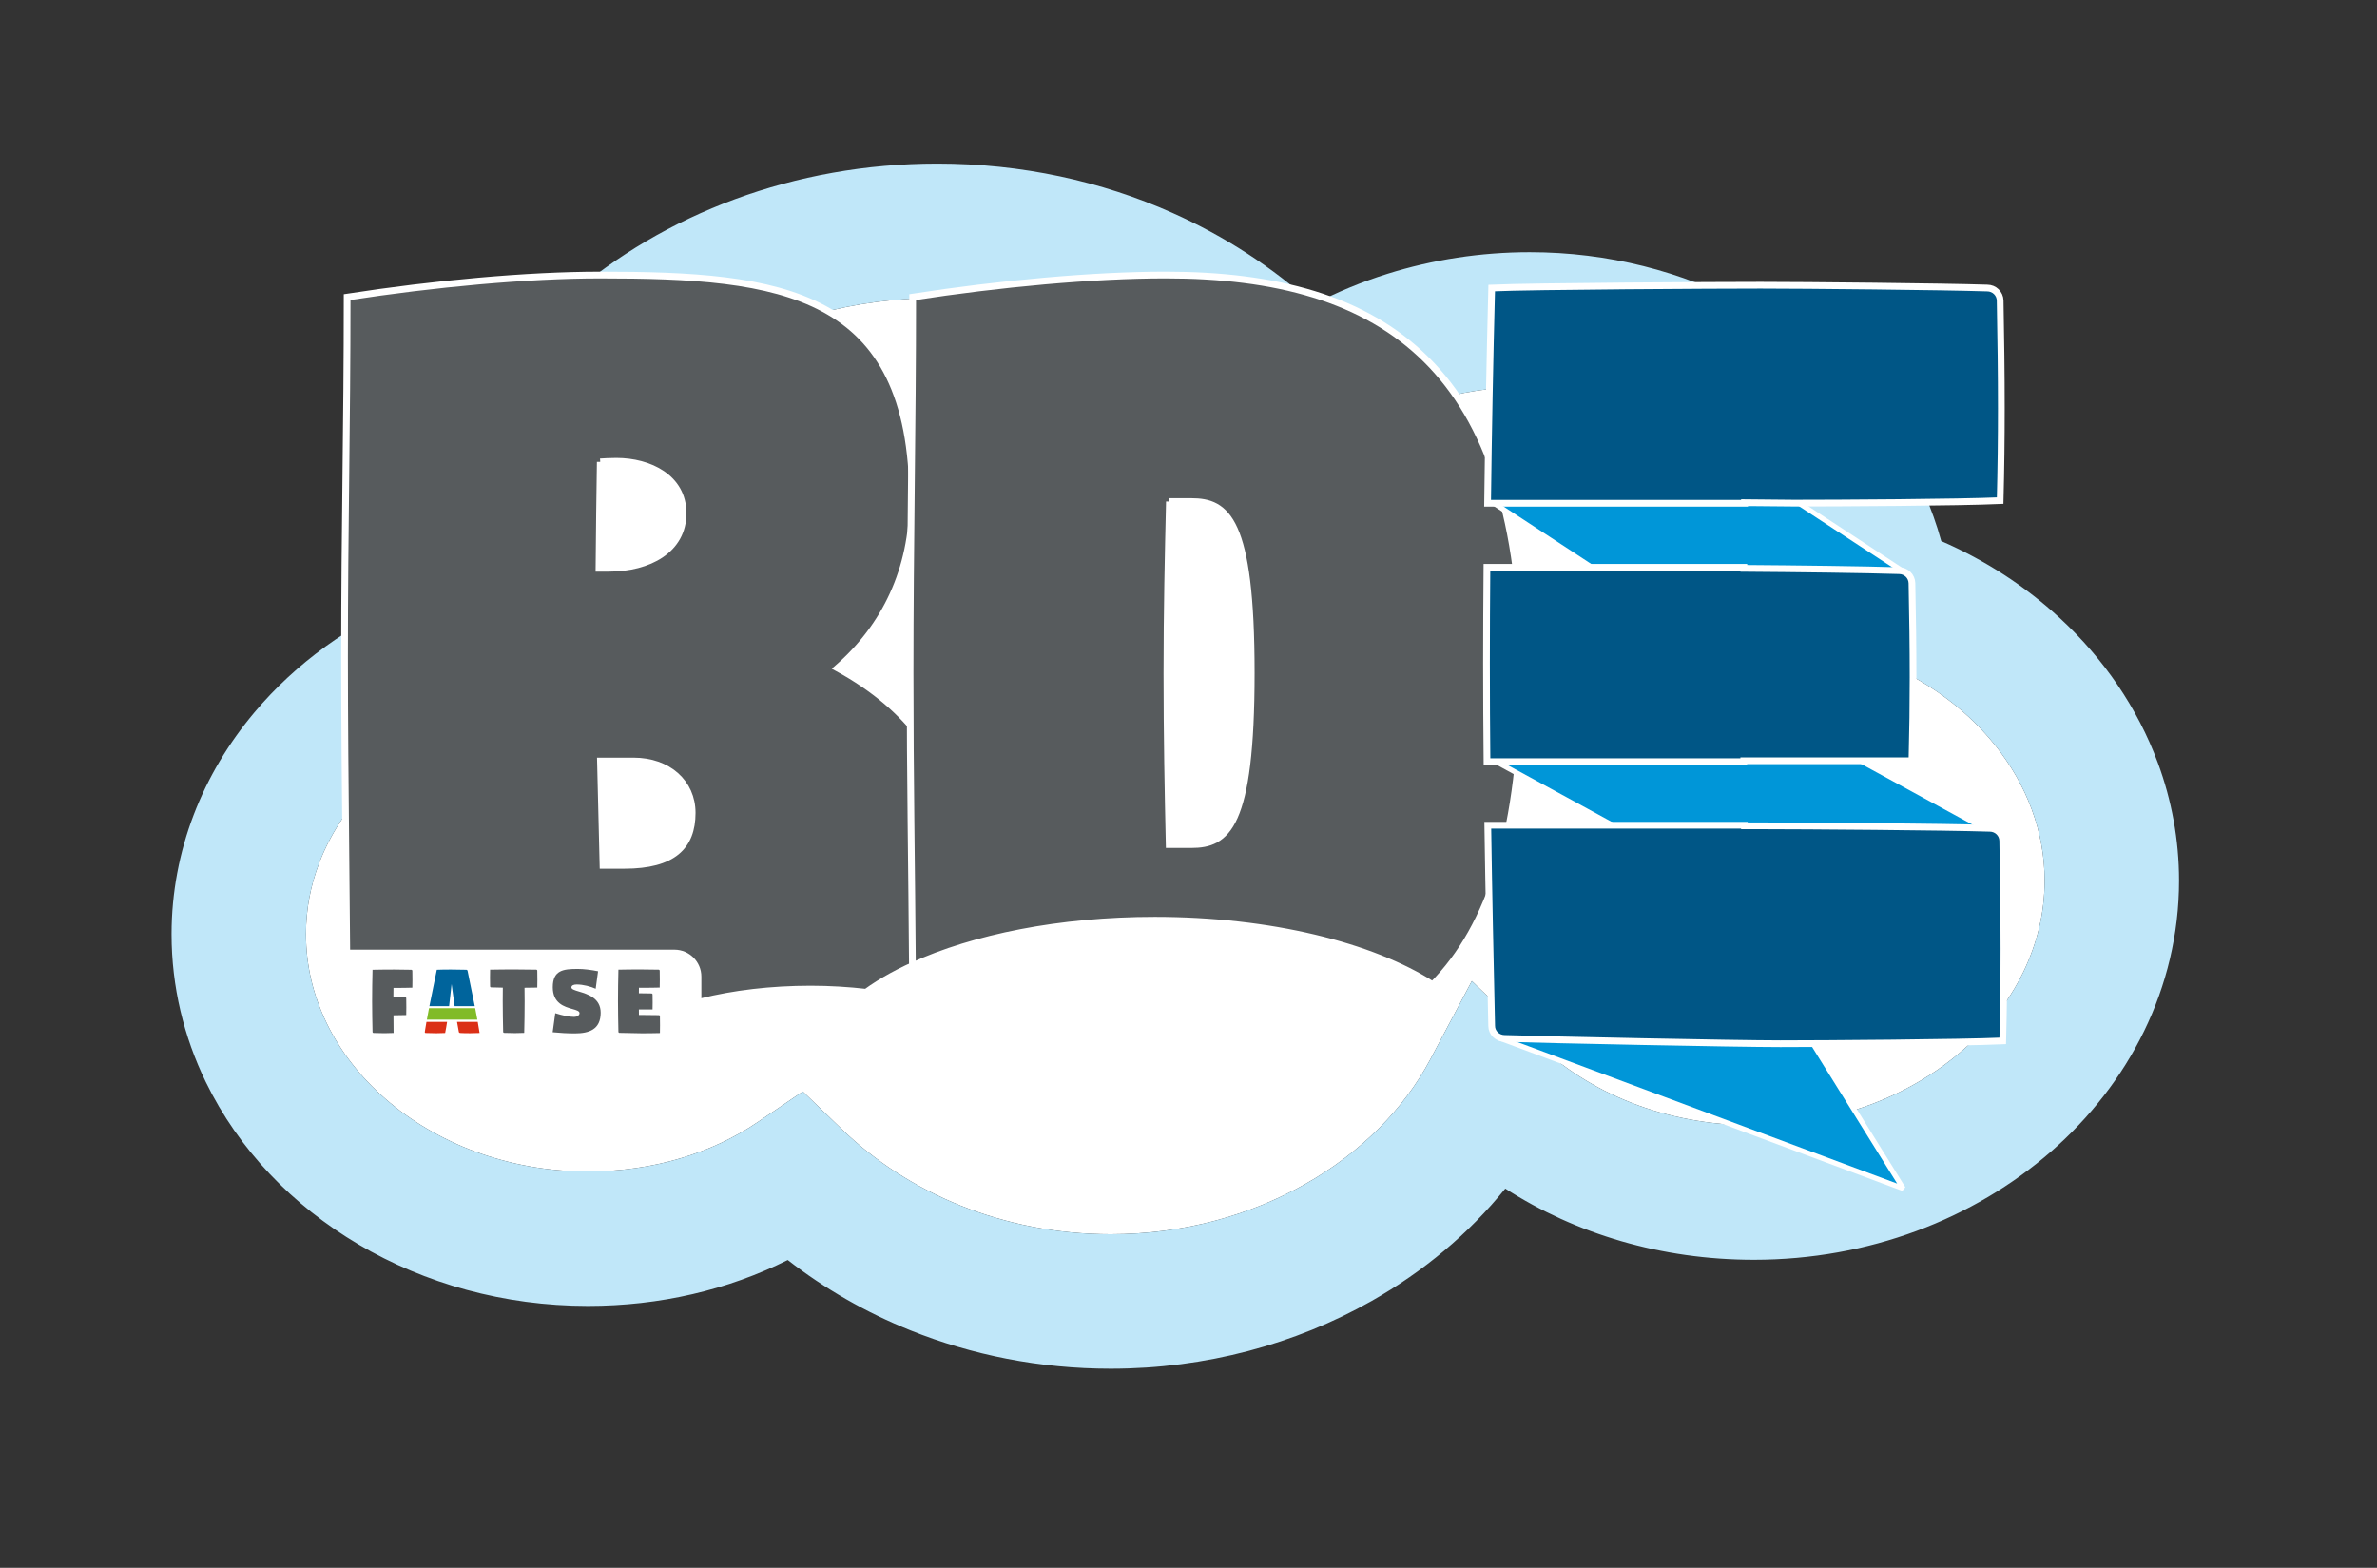
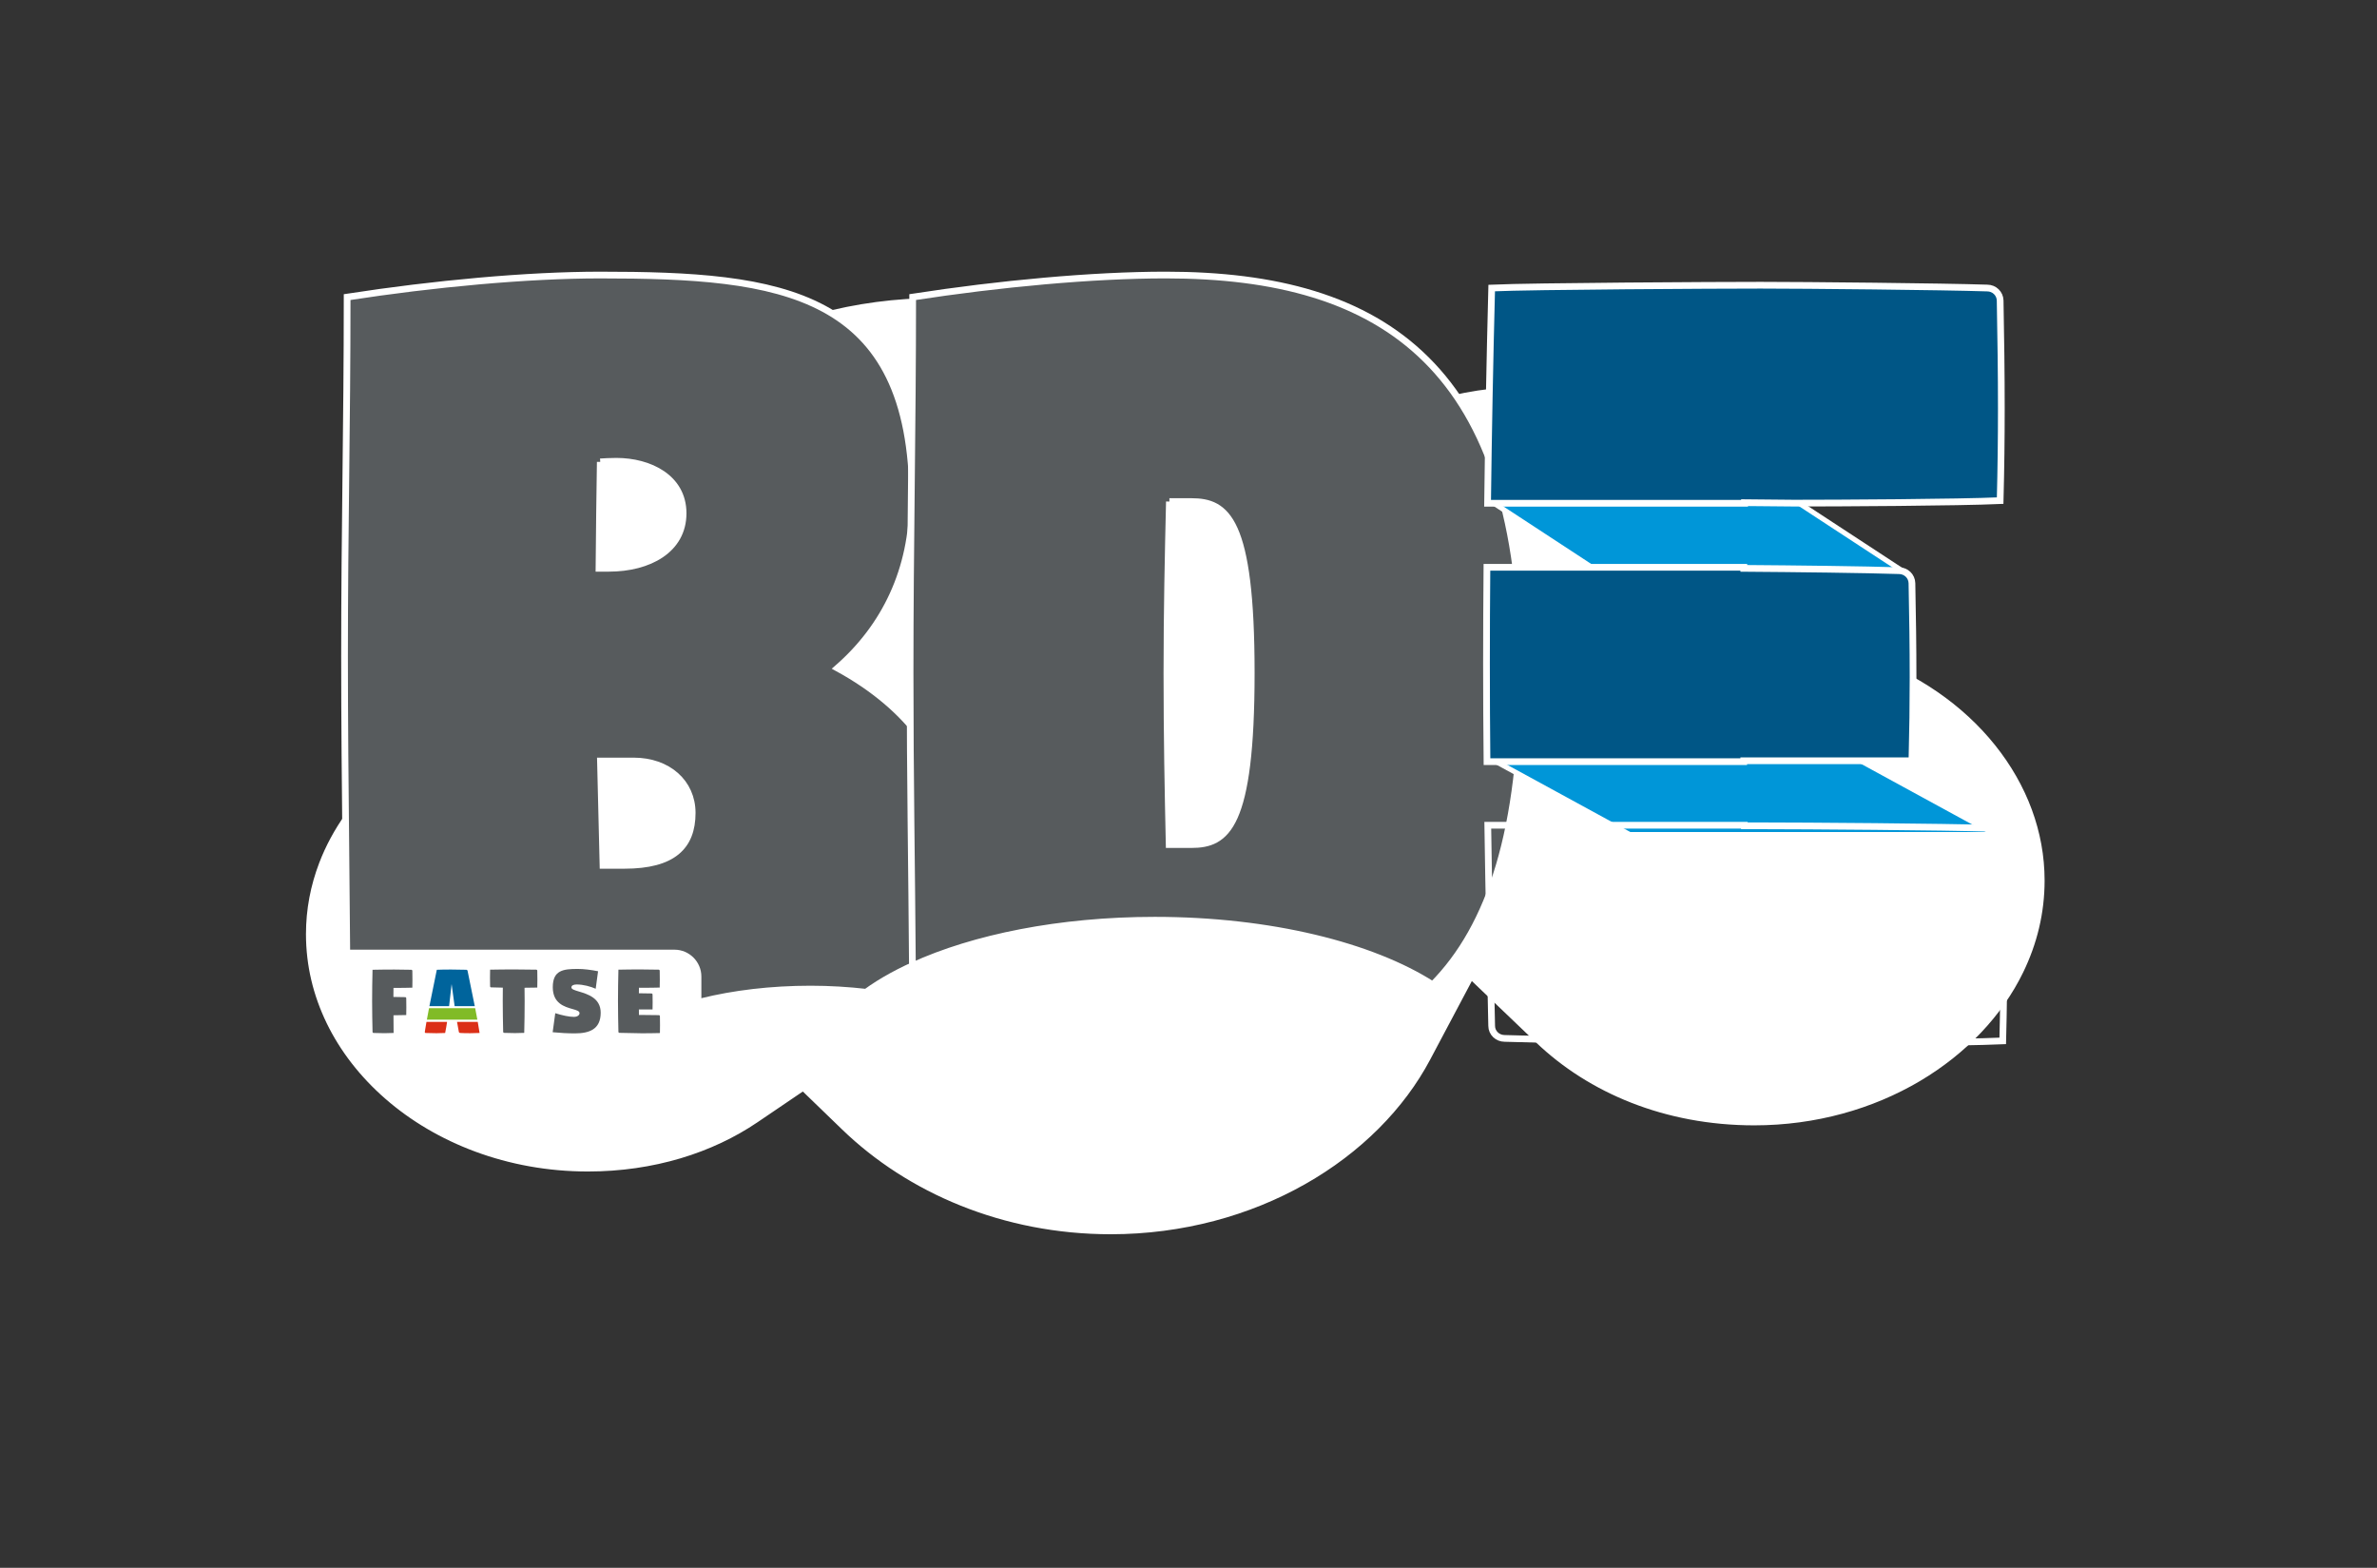
<svg xmlns="http://www.w3.org/2000/svg" version="1.1" id="Calque_1" x="0px" y="0px" width="353.667px" height="233.25px" viewBox="0 0 353.667 233.25" enable-background="new 0 0 353.667 233.25" xml:space="preserve">
  <rect x="0" y="0" width="353.667" height="233.25" fill="#333333" stroke="none" />
  <g>
    <path fill="#FFFFFF" d="M139.441,44.337c-12.404-0.001-23.81,3.282-33.153,8.784c-9.35,5.503-16.581,13.197-20.817,21.956   c-2.828,5.849-4.359,12.167-4.363,18.856c0,0.825,0,1.649,0,2.198v7.507l-7.209,2.095c-6.439,1.87-12.106,5.002-16.613,8.932   c-4.512,3.934-7.85,8.639-9.786,13.697c-1.292,3.378-1.975,6.917-1.976,10.612c0.003,4.689,1.079,9.116,3.084,13.255   c2.006,4.131,4.964,7.96,8.722,11.237c7.506,6.557,18.178,10.822,30.122,10.822h0.03h0.006c9.765,0,18.507-2.768,25.24-7.339   l6.723-4.561l5.841,5.646c4.868,4.707,10.862,8.614,17.638,11.333c6.776,2.72,14.325,4.257,22.333,4.257h0.013   c10.7,0,20.667-2.786,28.912-7.456c8.255-4.669,14.725-11.201,18.61-18.539l6.194-11.675l9.551,9.136   c7.834,7.489,19.152,12.326,32.451,12.332h0.009c9.19,0,17.673-2.463,24.614-6.563c6.95-4.101,12.302-9.813,15.405-16.202   c2.074-4.27,3.185-8.831,3.188-13.65c-0.001-3.662-0.66-7.192-1.906-10.575c-1.246-3.379-3.089-6.607-5.463-9.572   c-4.743-5.931-11.64-10.777-19.793-13.48l3.152-9.49l-3.152,9.49l-5.813-1.931l-0.921-6.056c-0.655-4.305-2.198-8.389-4.533-12.168   c-2.333-3.774-5.467-7.231-9.253-10.158c-7.568-5.858-17.714-9.549-28.892-9.549h-0.023h-0.009c-5.277,0-10.422,0.81-15.151,2.291   c-4.733,1.479-9.047,3.631-12.681,6.255l-7.354,5.308l-5.999-6.802c-5.316-6.03-12.175-11.096-20.147-14.645   C158.3,46.376,149.226,44.338,139.441,44.337" />
-     <path fill="#C0E7F9" d="M87.452,174.29c-11.944,0-22.616-4.266-30.122-10.822c-3.758-3.277-6.716-7.106-8.722-11.237   c-2.005-4.139-3.081-8.565-3.084-13.255c0.001-3.695,0.685-7.234,1.976-10.612c1.936-5.059,5.273-9.764,9.786-13.697   c4.507-3.93,10.174-7.062,16.613-8.932l7.209-2.095v-7.507c0-0.549,0-1.374,0-2.198c0.004-6.69,1.535-13.008,4.363-18.856   c4.236-8.758,11.467-16.452,20.817-21.956c9.343-5.502,20.749-8.785,33.153-8.784c9.785,0.001,18.859,2.04,26.832,5.589   c7.972,3.549,14.831,8.615,20.147,14.645l5.999,6.802l7.354-5.308c3.634-2.625,7.947-4.776,12.681-6.255   c4.729-1.48,9.874-2.291,15.151-2.291h0.009h0.023c11.178,0,21.323,3.691,28.892,9.549c3.786,2.927,6.92,6.384,9.253,10.158   c2.335,3.779,3.878,7.863,4.533,12.168l0.921,6.056l5.813,1.931l3.152-9.49l-3.152,9.49c8.153,2.703,15.05,7.549,19.793,13.48   c2.374,2.965,4.217,6.192,5.463,9.572c1.246,3.383,1.905,6.913,1.906,10.575c-0.004,4.819-1.114,9.381-3.188,13.65   c-3.104,6.39-8.455,12.102-15.405,16.202c-6.941,4.1-15.424,6.563-24.614,6.563h-0.009c-13.299-0.006-24.617-4.843-32.451-12.332   l-9.551-9.136l-6.194,11.675c-3.886,7.338-10.355,13.87-18.61,18.539c-8.244,4.67-18.211,7.456-28.912,7.456h-0.013   c-8.008,0-15.556-1.537-22.333-4.257c-6.775-2.719-12.77-6.626-17.638-11.333l-5.841-5.646l-6.723,4.561   c-6.733,4.571-15.476,7.339-25.24,7.339h-0.006H87.452 M139.447,24.337h-0.006c-21.25,0.006-40.646,7.474-54.91,19.903   c-7.129,6.217-12.98,13.696-17.06,22.119c-3.39,6.99-5.541,14.64-6.17,22.64c-9.242,3.846-17.279,9.663-23.43,16.965   c-3.827,4.547-6.916,9.679-9.048,15.248c-2.133,5.565-3.3,11.57-3.298,17.764c-0.004,7.807,1.834,15.292,5.094,21.992   c4.896,10.066,12.909,18.381,22.753,24.188c9.851,5.807,21.589,9.133,34.112,9.134c10.701-0.001,20.859-2.391,29.72-6.832   c5.472,4.261,11.622,7.799,18.276,10.471c9.125,3.664,19.211,5.697,29.782,5.697h0.002c14.173-0.002,27.503-3.67,38.778-10.052   c7.73-4.379,14.522-10.046,19.923-16.745c10.456,6.741,23.214,10.595,37.005,10.595h0.025c17.026-0.008,32.63-6.045,44.162-16.093   c5.765-5.028,10.52-11.082,13.849-17.917c3.329-6.828,5.21-14.453,5.206-22.405c0.001-6.088-1.111-11.997-3.143-17.498   c-3.048-8.258-8.132-15.589-14.602-21.567c-5.094-4.705-11.054-8.586-17.634-11.447c-1.35-4.9-3.408-9.535-6.041-13.791   c-5.509-8.899-13.493-16.174-22.979-21.245c-9.489-5.068-20.518-7.942-32.2-7.943c-7.316,0.001-14.45,1.114-21.132,3.203   c-3.847,1.205-7.545,2.732-11.041,4.569c-6.115-5.53-13.206-10.149-21.031-13.635C163.883,26.967,152.018,24.337,139.447,24.337" />
  </g>
  <g>
    <path fill="#575B5D" stroke="#FFFFFF" stroke-miterlimit="10" d="M52.245,156.08c7.097-2.127,15.64-3.384,24.869-3.384   c5.437,0,10.628,0.459,15.435,1.245c5.935-4.085,16.271-6.791,28.05-6.791c2.865,0,5.619,0.175,8.265,0.474   c2.306-1.679,5.109-3.208,8.303-4.559c2.831-5.018,4.418-11.535,4.418-19.994c0-9.26-6.22-17.813-16.964-23.677   c7.069-6.166,11.174-14.667,11.174-24.958c0-31.293-19.685-33.517-46.511-33.517c-10.808,0-24.735,1.288-37.634,3.281   c0,19.294-0.386,34.16-0.386,53.459c0,19.3,0.386,38.786,0.386,56.935C51.649,155.145,51.876,155.664,52.245,156.08    M92.914,128.741H89.72c-0.132-5.188-0.268-10.414-0.379-15.523h4.924c5.118,0,8.723,3.206,8.723,7.728   C102.987,125.932,100.127,128.741,92.914,128.741 M89.314,68.718c0.409-0.035,1.572-0.091,2.389-0.091   c4.92,0,9.933,2.426,9.933,7.737c0,5.449-5.11,8.182-11.039,8.182h-1.476C89.165,78.572,89.244,73.684,89.314,68.718" />
    <g>
      <path fill="#FFFFFF" d="M100.356,141.289H51.5v15.627h48.856c2.2,0,4-1.8,4-4v-7.627    C104.356,143.089,102.556,141.289,100.356,141.289" />
      <path fill="#DB2F16" d="M63.278,153.062c-0.026,0.158-0.076,0.454-0.076,0.49c0,0.073,0.055,0.13,0.132,0.13    c0.529,0.018,1.07,0.035,1.602,0.035c0.521,0,0.796-0.013,1.297-0.035c0.11-0.545,0.204-1.096,0.288-1.649h-3.069    C63.392,152.377,63.333,152.721,63.278,153.062" />
      <path fill="#81BB27" d="M70.702,149.996h-6.871c-0.111,0.571-0.217,1.139-0.318,1.704h7.511    C70.922,151.134,70.813,150.564,70.702,149.996" />
      <path fill="#00649C" d="M69.568,144.433c-0.015-0.087-0.098-0.156-0.184-0.156c-0.746-0.025-1.476-0.035-2.237-0.035    c-0.734,0-1.456,0.003-2.155,0.035c-0.357,1.773-0.746,3.6-1.101,5.409h2.932c0.125-1.099,0.236-2.198,0.37-3.282    c0.152,1.089,0.296,2.188,0.45,3.282h2.996C70.288,147.914,69.905,146.141,69.568,144.433" />
      <path fill="#DB2F16" d="M68.001,152.032c0.084,0.502,0.174,1,0.271,1.491c0.017,0.088,0.098,0.152,0.184,0.157    c0.536,0.034,1.004,0.035,1.537,0.035c0.521,0,0.869-0.011,1.363-0.035c-0.082-0.545-0.174-1.096-0.272-1.648H68.001z" />
      <g>
        <path fill="#575B5D" d="M72.921,144.263c0.498-0.023,3.105-0.035,3.626-0.035c0.532,0,2.706,0.017,3.238,0.035     c0.086,0,0.155,0.07,0.156,0.156c0.009,0.443,0.015,0.884,0.015,1.333c0,0.382-0.004,0.771-0.015,1.175     c-0.258,0.012-1.088,0.021-1.897,0.027c0.01,0.633,0.017,1.28,0.017,2.01c0,1.567-0.023,3.134-0.063,4.701     c-0.498,0.023-0.848,0.035-1.369,0.035c-0.532,0-1.076-0.017-1.608-0.035c-0.086,0-0.157-0.07-0.157-0.156     c-0.031-1.474-0.063-2.978-0.063-4.545c0-0.722,0.005-1.376,0.014-2.026c-0.715-0.015-1.457-0.032-1.738-0.042     c-0.086,0-0.157-0.07-0.157-0.157c-0.009-0.452-0.015-0.868-0.015-1.286C72.906,145.066,72.911,144.681,72.921,144.263z" />
        <path fill="#575B5D" d="M82.616,150.737c1.097,0.345,2.068,0.547,2.778,0.547c0.586,0,0.833-0.307,0.833-0.555     c0-0.315-0.452-0.443-1.05-0.613c-1.18-0.334-2.93-0.83-2.93-3.242c0-2.541,1.567-2.721,3.714-2.721     c0.909,0,1.977,0.136,3.024,0.345l-0.353,2.604c-0.733-0.33-1.85-0.637-2.826-0.637c-0.474,0-0.787,0.149-0.787,0.439     c0,0.273,0.482,0.418,1.125,0.611c1.291,0.388,3.231,0.966,3.231,3.15c0,2.496-1.724,3.076-3.839,3.076     c-1.065,0-2.21-0.06-3.307-0.172L82.616,150.737z" />
        <path fill="#575B5D" d="M92.013,144.263c0.498-0.023,2.729-0.035,3.25-0.035c0.532,0,2.205,0.017,2.736,0.035     c0.087,0,0.155,0.07,0.157,0.156c0.009,0.478,0.015,0.915,0.015,1.354c0,0.374-0.004,0.749-0.015,1.153     c-0.498,0.023-1.974,0.031-2.491,0.031c-0.119,0-0.332-0.002-0.598-0.006c-0.003,0.27-0.006,0.543-0.008,0.823     c0.625,0.004,1.476,0.015,1.875,0.028c0.086,0,0.155,0.07,0.157,0.157c0.008,0.427,0.014,0.801,0.014,1.178     c0,0.334-0.004,0.67-0.014,1.048h-2.032c0.002,0.275,0.005,0.545,0.008,0.814h0.19c0.533,0,2.242,0.013,2.774,0.031     c0.086,0,0.155,0.07,0.157,0.157c0.008,0.477,0.014,0.914,0.014,1.354c0,0.373-0.004,0.748-0.014,1.152     c-0.498,0.023-2.165,0.035-2.686,0.035c-0.532,0-2.8-0.048-3.332-0.066c-0.087,0-0.157-0.07-0.157-0.156     c-0.032-1.474-0.063-2.978-0.063-4.545S91.974,145.83,92.013,144.263z" />
      </g>
      <g>
        <path fill="#575B5D" d="M55.428,144.278c0.498-0.023,2.729-0.035,3.25-0.035c0.532,0,1.985,0.017,2.517,0.035     c0.086,0,0.155,0.07,0.157,0.156c0.008,0.478,0.014,0.915,0.014,1.354c0,0.374-0.004,0.749-0.014,1.153     c-0.498,0.023-1.757,0.035-2.278,0.035c-0.108,0-0.295-0.002-0.528-0.005c-0.005,0.435-0.01,0.878-0.012,1.349     c0.608,0.006,1.378,0.019,1.753,0.031c0.086,0,0.155,0.07,0.157,0.157c0.008,0.477,0.014,0.914,0.014,1.354     c0,0.374-0.004,0.749-0.014,1.153c-0.427,0.021-1.324,0.031-1.899,0.034c0.008,0.877,0.018,1.754,0.018,2.63     c-0.498,0.023-0.848,0.035-1.369,0.035c-0.532,0-1.076-0.017-1.608-0.035c-0.087,0-0.157-0.07-0.157-0.156     c-0.032-1.474-0.063-2.978-0.063-4.545S55.389,145.846,55.428,144.278z" />
      </g>
    </g>
    <path fill="#575B5D" stroke="#FFFFFF" stroke-miterlimit="10" d="M171.815,136.905c17.165,0,32.298,3.807,41.35,9.612   c8.577-8.658,13.337-23.057,13.337-46.413c0-45.382-20.457-59.186-53.073-59.186c-10.808,0-24.734,1.288-37.634,3.281   c0,19.294-0.386,36.669-0.386,55.968c0,15.52,0.249,29.289,0.347,43.524C144.88,139.518,157.637,136.905,171.815,136.905    M173.992,74.62h3.26c5.246,0,8.916,2.557,8.916,25.485c0,22.996-3.67,25.548-8.916,25.548h-3.294   c-0.176-8.029-0.336-16.095-0.336-25.485C173.622,90.775,173.805,82.614,173.992,74.62" />
  </g>
  <g>
    <polygon fill="#0096D8" stroke="#FFFFFF" stroke-width="0.75" stroke-linejoin="bevel" stroke-miterlimit="10" points="   284.25,85.721 238.848,85.721 221.179,74.152 266.581,74.152  " />
    <path fill="#005686" d="M259.555,74.786c3.269,0.042,5.894,0.068,7.355,0.068c6.37,0,24.559-0.093,30.686-0.372   c0.124-4.796,0.176-9.254,0.176-13.686c0-5.229-0.07-10.422-0.176-16.084c-0.02-1.027-0.864-1.861-1.93-1.861   c-6.551-0.217-27.146-0.418-33.7-0.418c-6.417,0-33.895,0.14-40.022,0.418c-0.277,10.674-0.48,21.35-0.612,32.024h38.223   C259.554,74.846,259.555,74.816,259.555,74.786" />
    <path fill="none" stroke="#FFFFFF" stroke-miterlimit="10" d="M259.555,74.786c3.269,0.042,5.894,0.068,7.355,0.068   c6.37,0,24.559-0.093,30.686-0.372c0.124-4.796,0.176-9.254,0.176-13.686c0-5.229-0.07-10.422-0.176-16.084   c-0.02-1.027-0.864-1.861-1.93-1.861c-6.551-0.217-27.146-0.418-33.7-0.418c-6.417,0-33.895,0.14-40.022,0.418   c-0.277,10.674-0.48,21.35-0.612,32.024h38.223C259.554,74.846,259.555,74.816,259.555,74.786z" />
    <polygon fill="#0096D8" stroke="#FFFFFF" stroke-width="0.75" stroke-linejoin="bevel" stroke-miterlimit="10" points="   296.96,124.163 242.482,124.163 221.282,112.595 275.76,112.595  " />
-     <path fill="#005686" d="M259.451,113.183h25.021c0.115-4.479,0.166-8.472,0.166-12.434c0-4.479-0.064-8.921-0.166-13.986   c-0.021-1.027-0.865-1.861-1.93-1.861c-4.92-0.163-15.397-0.29-23.092-0.344c0-0.055,0.001-0.107,0.002-0.162h-38.216   c-0.039,4.758-0.065,9.516-0.065,14.275c0,4.933,0.027,9.811,0.074,14.647h38.206C259.452,113.273,259.451,113.228,259.451,113.183   " />
-     <polygon fill="#0096D8" stroke="#FFFFFF" stroke-width="0.75" stroke-linejoin="bevel" stroke-miterlimit="10" points="   283.173,176.824 269.75,155.264 222.997,154.396  " />
+     <path fill="#005686" d="M259.451,113.183h25.021c0.115-4.479,0.166-8.472,0.166-12.434c0-4.479-0.064-8.921-0.166-13.986   c-0.021-1.027-0.865-1.861-1.93-1.861c-4.92-0.163-15.397-0.29-23.092-0.344c0-0.055,0.001-0.107,0.002-0.162h-38.216   c-0.039,4.758-0.065,9.516-0.065,14.275c0,4.933,0.027,9.811,0.074,14.647h38.206" />
    <path fill="none" stroke="#FFFFFF" stroke-miterlimit="10" d="M259.451,113.183h25.021c0.115-4.479,0.166-8.472,0.166-12.434   c0-4.479-0.064-8.921-0.166-13.986c-0.021-1.027-0.865-1.861-1.93-1.861c-4.92-0.163-15.397-0.29-23.092-0.344   c0-0.055,0.001-0.107,0.002-0.162h-38.216c-0.039,4.758-0.065,9.516-0.065,14.275c0,4.933,0.027,9.811,0.074,14.647h38.206   C259.452,113.273,259.451,113.228,259.451,113.183z" />
-     <path fill="#005686" d="M297.982,125.091c-0.02-1.026-0.865-1.861-1.931-1.861c-6.551-0.217-27.597-0.37-34.159-0.37h-2.338   c0-0.027,0-0.055-0.001-0.081h-38.19c0.148,10.109,0.363,20.04,0.579,29.85c0,1.026,0.865,1.86,1.932,1.86   c6.551,0.218,34.479,0.791,41.033,0.791c6.417,0,26.947-0.14,33.075-0.419c0.123-4.796,0.175-9.256,0.175-13.688   C298.157,135.943,298.087,130.752,297.982,125.091" />
    <path fill="none" stroke="#FFFFFF" stroke-miterlimit="10" d="M297.982,125.091c-0.02-1.026-0.865-1.861-1.931-1.861   c-6.551-0.217-27.597-0.37-34.159-0.37h-2.338c0-0.027,0-0.055-0.001-0.081h-38.19c0.148,10.109,0.363,20.04,0.579,29.85   c0,1.026,0.865,1.86,1.932,1.86c6.551,0.218,34.479,0.791,41.033,0.791c6.417,0,26.947-0.14,33.075-0.419   c0.123-4.796,0.175-9.256,0.175-13.688C298.157,135.943,298.087,130.752,297.982,125.091z" />
  </g>
</svg>